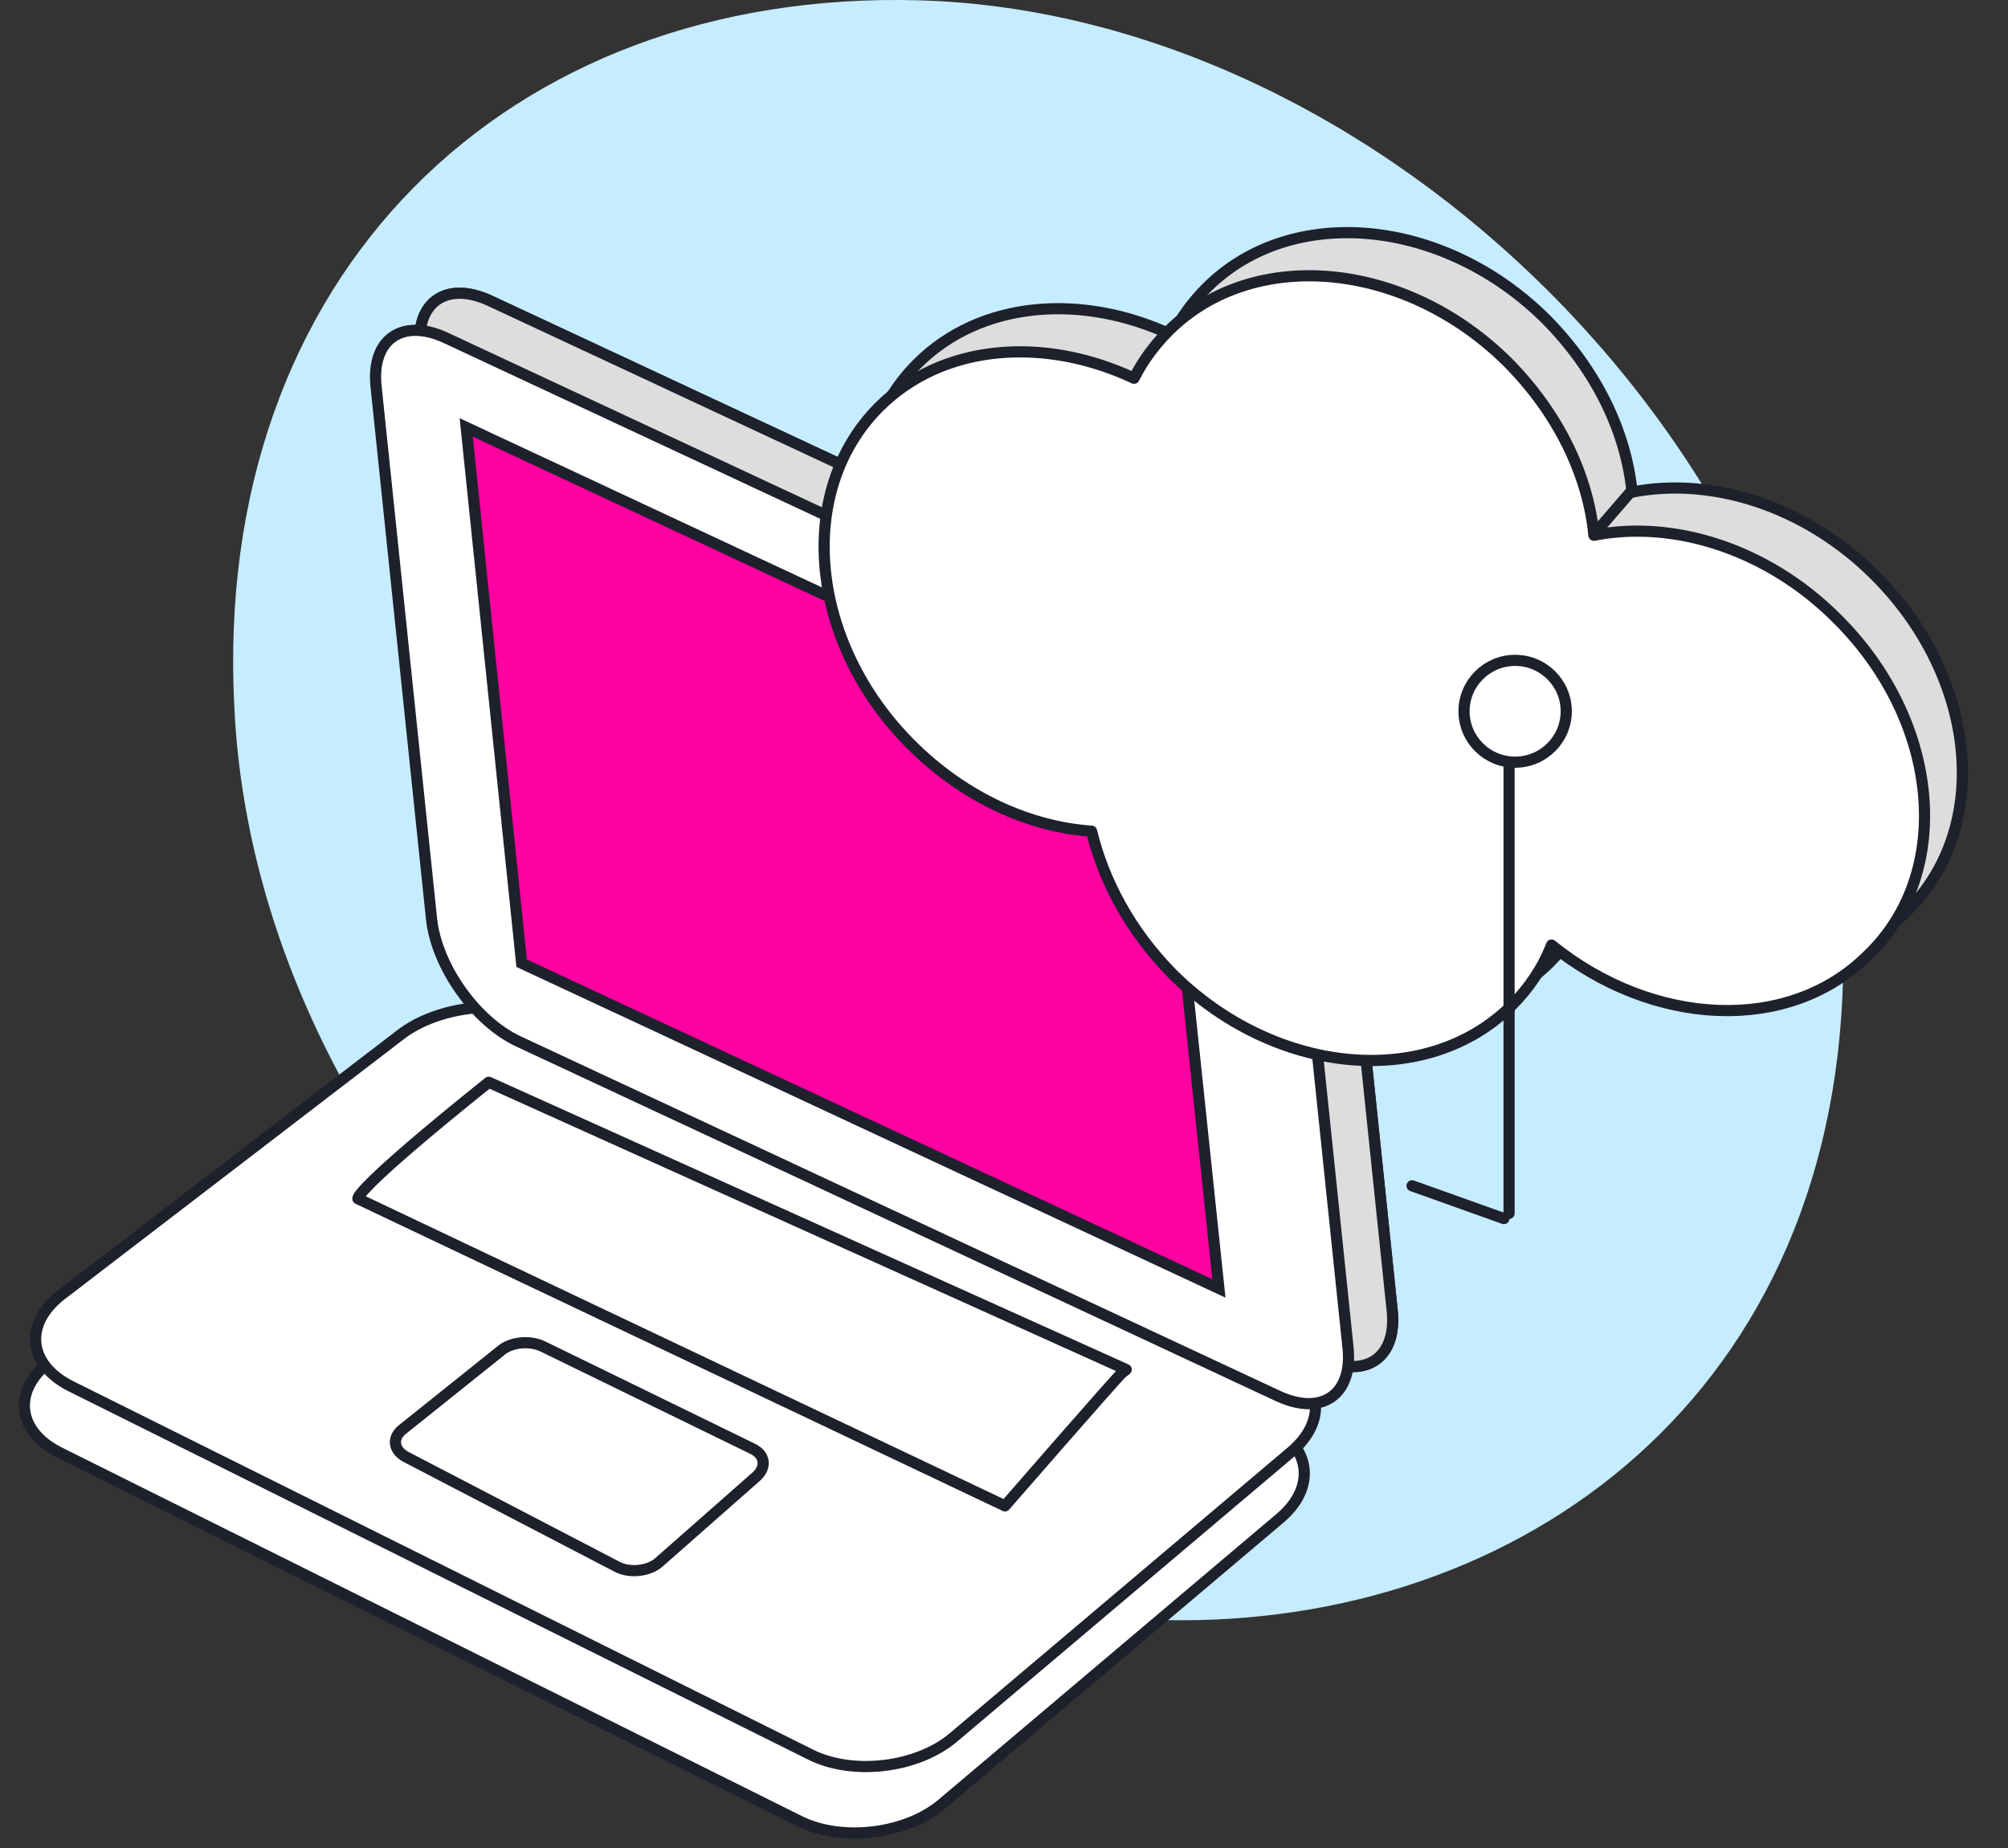
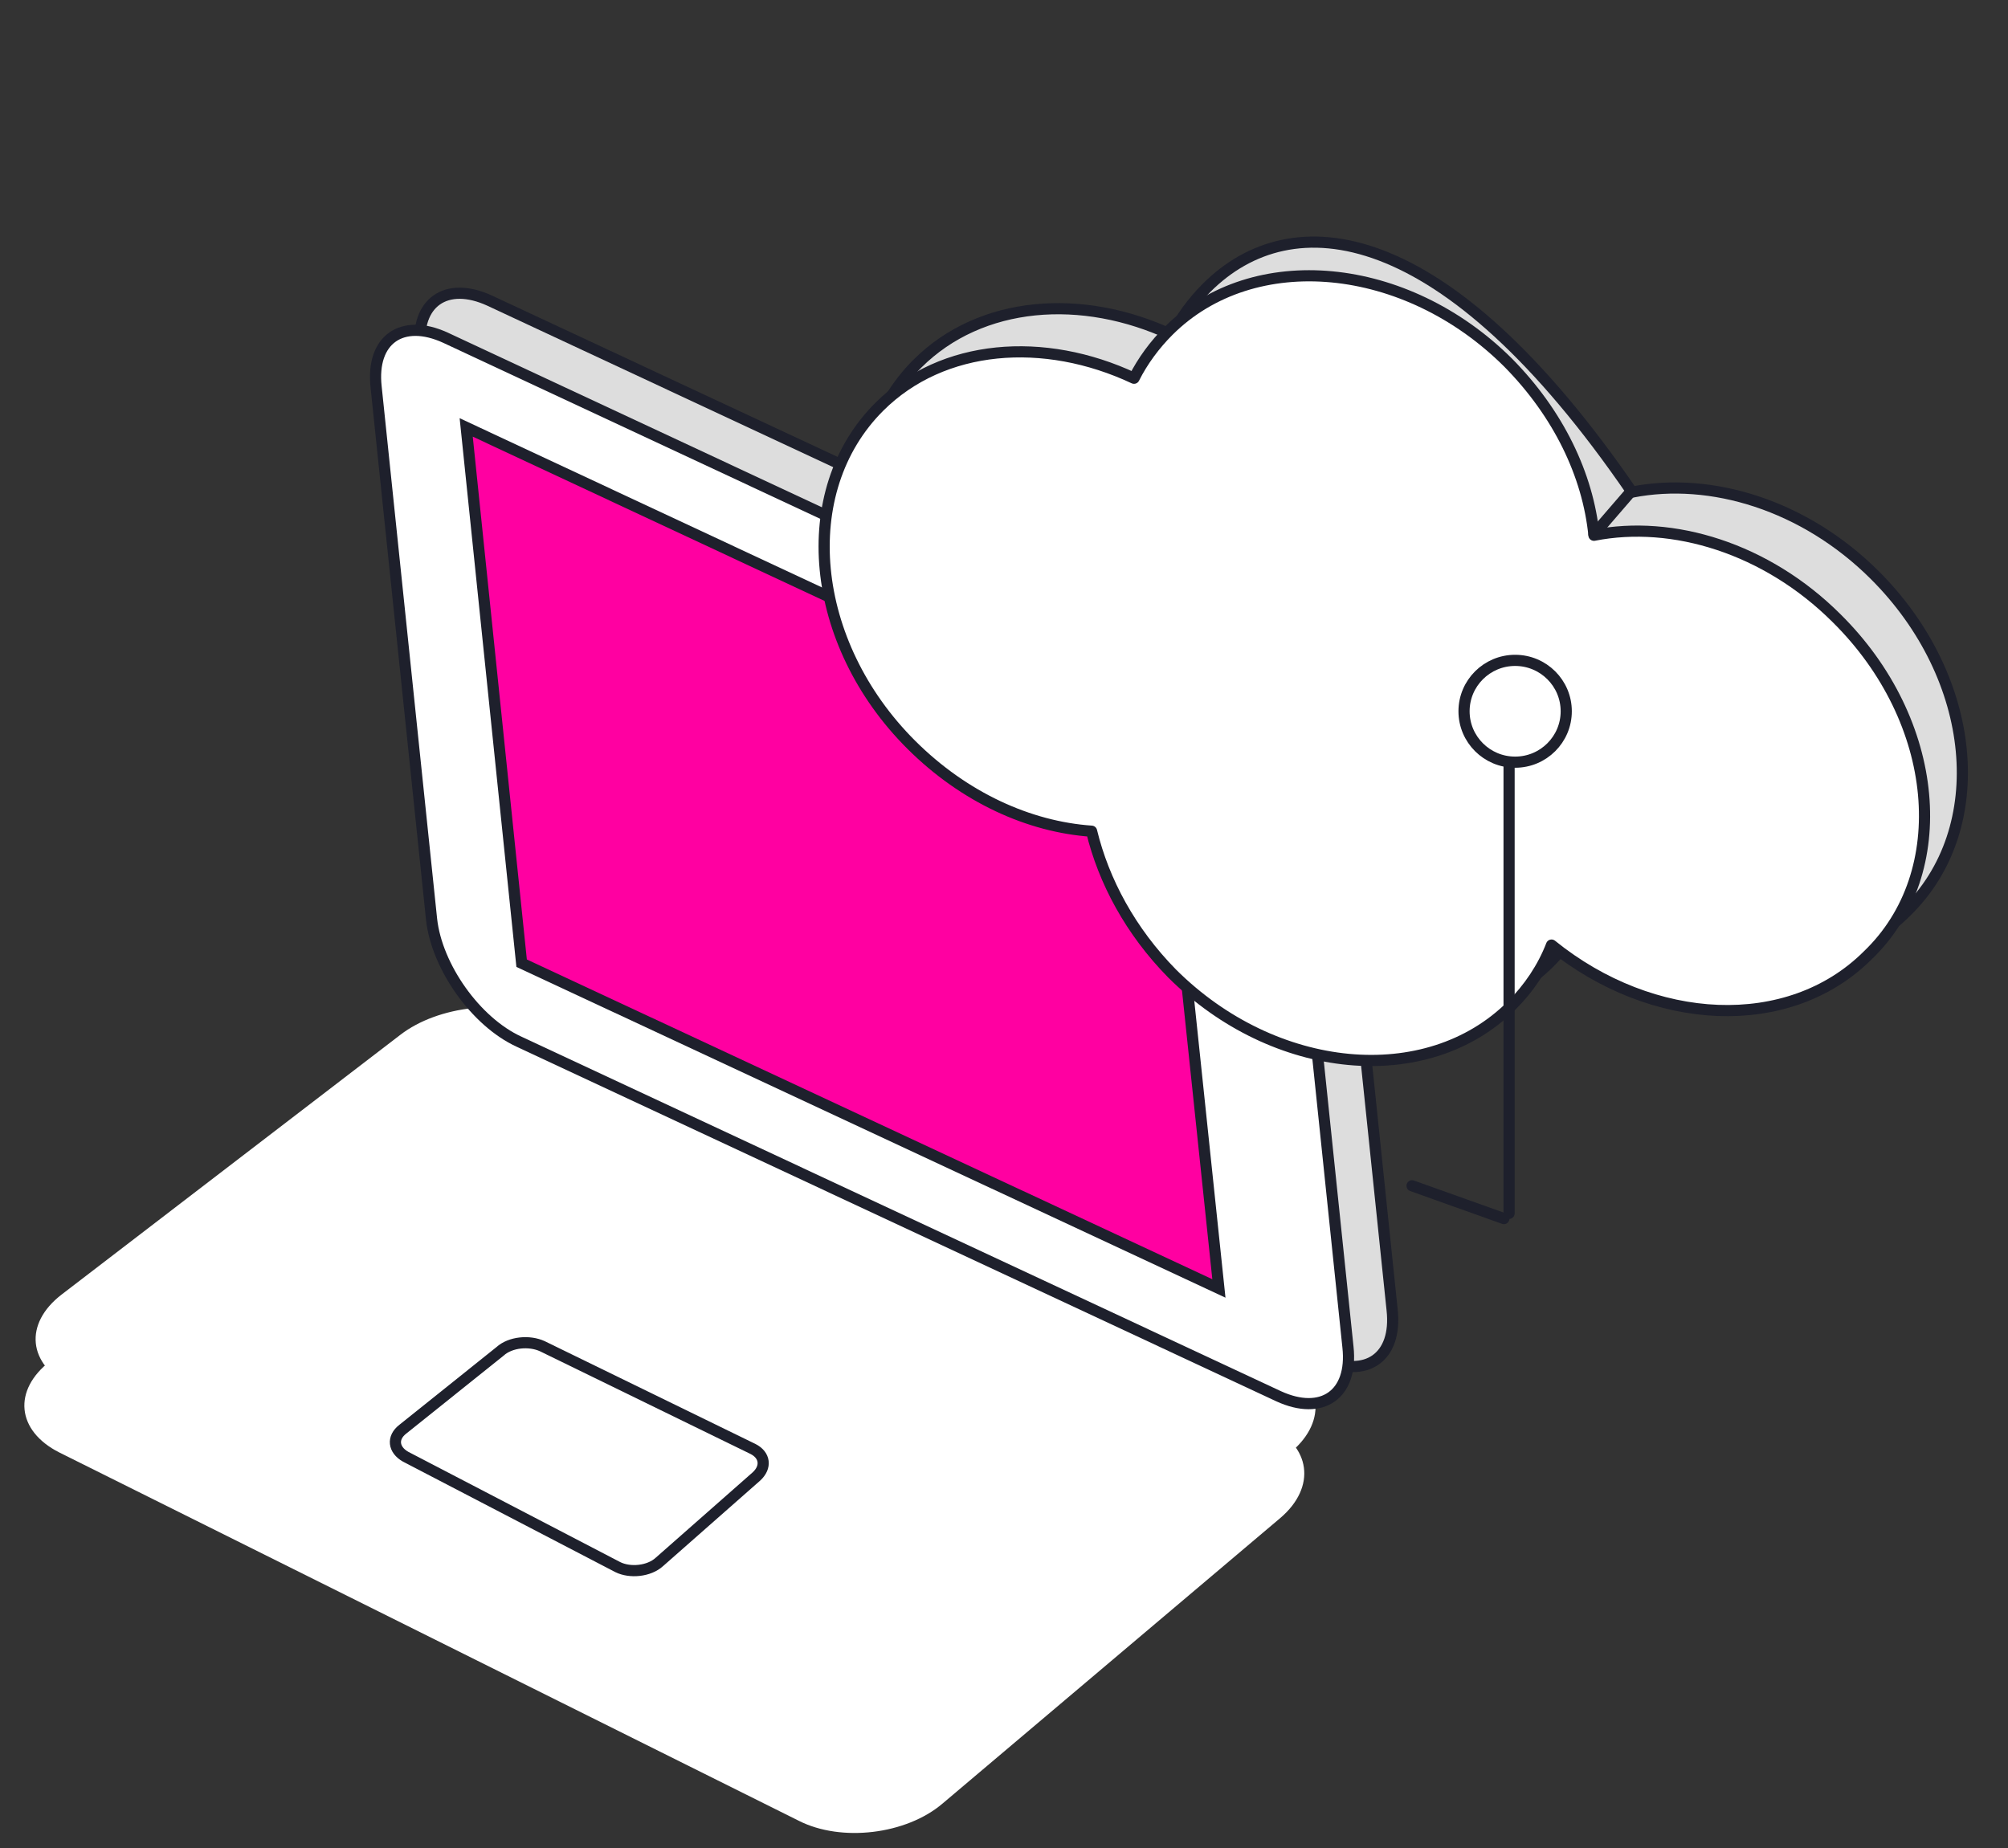
<svg xmlns="http://www.w3.org/2000/svg" width="88" height="81" viewBox="0 0 88 81" fill="none">
  <rect x="0" y="0" width="88" height="81" fill="#333333" stroke="none" />
-   <path d="M51.77 71.014C67.271 71.014 81.234 60.514 80.771 41.014C80.271 20.014 60.578 0.579 40.271 0.014C22.271 -0.486 9.271 12.014 10.271 31.015C11.271 52.014 31.771 71.014 51.77 71.014Z" fill="#C6ECFF" />
  <path d="M23.506 47.547C21.608 46.677 18.723 46.98 17.052 48.265L2.21 59.647C0.54 60.933 0.73 62.71 2.59 63.655L35.007 79.802C36.867 80.747 39.715 80.406 41.309 79.045L56.113 66.529C57.707 65.168 57.442 63.353 55.582 62.483L23.506 47.547H23.506Z" fill="white" />
-   <path d="M23.506 47.547C21.608 46.677 18.723 46.98 17.052 48.265L2.21 59.647C0.54 60.933 0.73 62.71 2.59 63.655L35.007 79.802C36.867 80.747 39.715 80.406 41.309 79.045L56.113 66.529C57.707 65.168 57.442 63.353 55.582 62.483L23.506 47.547H23.506Z" stroke="#1E202C" stroke-width="0.489" stroke-linecap="round" stroke-linejoin="round" />
  <path d="M23.999 44.635C22.101 43.766 19.216 44.068 17.546 45.354L2.703 56.736C1.033 58.021 1.223 59.798 3.083 60.744L35.501 76.89C37.361 77.835 40.208 77.495 41.802 76.134L56.606 63.617C58.201 62.256 57.935 60.441 56.075 59.572L23.999 44.635H23.999Z" fill="white" />
-   <path d="M23.999 44.635C22.101 43.766 19.216 44.068 17.546 45.354L2.703 56.736C1.033 58.021 1.223 59.798 3.083 60.744L35.501 76.89C37.361 77.835 40.208 77.495 41.802 76.134L56.606 63.617C58.201 62.256 57.935 60.441 56.075 59.572L23.999 44.635H23.999Z" stroke="#1E202C" stroke-width="0.489" stroke-linecap="round" stroke-linejoin="round" />
-   <path d="M21.456 13.175C19.558 12.305 18.191 13.25 18.419 15.33L20.848 38.661C21.076 40.74 22.784 43.161 24.682 44.03L57.973 59.572C59.871 60.441 61.238 59.496 61.01 57.416L58.581 34.085C58.353 32.006 56.645 29.585 54.747 28.716L21.456 13.175Z" fill="#DDDDDD" stroke="#1E202C" stroke-width="0.489" stroke-linecap="round" stroke-linejoin="round" />
  <path d="M21.456 13.175C19.558 12.305 18.191 13.25 18.419 15.33L20.848 38.661C21.076 40.74 22.784 43.161 24.682 44.03L57.973 59.572C59.871 60.441 61.238 59.496 61.01 57.416L58.581 34.085C58.353 32.006 56.645 29.585 54.747 28.716L21.456 13.175Z" fill="#DDDDDD" stroke="#1E202C" stroke-width="0.489" stroke-linecap="round" stroke-linejoin="round" />
  <path d="M23.771 59.004C23.202 58.74 22.366 58.815 21.911 59.231L17.66 62.634C17.166 63.012 17.242 63.542 17.773 63.844L27.074 68.684C27.605 68.949 28.44 68.874 28.896 68.458L33.147 64.714C33.603 64.298 33.527 63.769 32.995 63.504L23.771 59.004Z" fill="white" />
  <path d="M23.771 59.004C23.202 58.74 22.366 58.815 21.911 59.231L17.66 62.634C17.166 63.012 17.242 63.542 17.773 63.844L27.074 68.684C27.605 68.949 28.44 68.874 28.896 68.458L33.147 64.714C33.603 64.298 33.527 63.769 32.995 63.504L23.771 59.004Z" stroke="#1E202C" stroke-width="0.489" stroke-linecap="round" stroke-linejoin="round" />
-   <path d="M21.418 47.433C15.382 52.273 15.686 52.538 15.686 52.538L44.042 66C44.042 66 48.977 60.328 49.167 60.176L49.356 60.025L21.418 47.433V47.433Z" fill="white" stroke="#1E202C" stroke-width="0.489" stroke-linecap="round" stroke-linejoin="round" />
  <path d="M19.52 14.8C17.622 13.931 16.255 14.876 16.483 16.956L18.913 40.287C19.14 42.367 20.849 44.787 22.747 45.656L56.038 61.197C57.935 62.067 59.302 61.122 59.074 59.042L56.645 35.711C56.417 33.632 54.709 31.211 52.811 30.342L19.52 14.8Z" fill="white" />
  <path d="M19.52 14.8C17.622 13.931 16.255 14.876 16.483 16.956L18.913 40.287C19.14 42.367 20.849 44.787 22.747 45.656L56.038 61.197C57.935 62.067 59.302 61.122 59.074 59.042L56.645 35.711C56.417 33.632 54.709 31.211 52.811 30.342L19.52 14.8Z" stroke="#1E202C" stroke-width="0.489" stroke-linecap="round" stroke-linejoin="round" />
  <path d="M20.431 18.733L22.86 42.215L53.418 56.471L50.951 32.989L20.431 18.733Z" fill="#FF00A1" stroke="#1E202C" stroke-width="0.489" stroke-miterlimit="10" />
-   <path d="M82.154 25.199C79.079 22.136 74.979 20.889 71.525 21.569C71.259 18.922 69.969 16.238 67.767 14.007C63.287 9.545 56.606 8.902 52.886 12.607C52.279 13.212 51.748 13.931 51.368 14.687C47.42 12.834 42.979 13.175 40.208 15.935C36.488 19.641 37.133 26.296 41.612 30.758C43.928 33.064 46.775 34.35 49.508 34.539C50.039 36.732 51.216 38.925 53.038 40.778C57.518 45.24 64.198 45.883 67.919 42.178C68.678 41.421 69.285 40.514 69.665 39.531C74.106 43.123 80.066 43.425 83.52 39.984C87.316 36.316 86.671 29.699 82.154 25.199L82.154 25.199Z" fill="#DDDDDD" stroke="#1E202C" stroke-width="0.489" stroke-linecap="round" stroke-linejoin="round" />
+   <path d="M82.154 25.199C79.079 22.136 74.979 20.889 71.525 21.569C63.287 9.545 56.606 8.902 52.886 12.607C52.279 13.212 51.748 13.931 51.368 14.687C47.42 12.834 42.979 13.175 40.208 15.935C36.488 19.641 37.133 26.296 41.612 30.758C43.928 33.064 46.775 34.35 49.508 34.539C50.039 36.732 51.216 38.925 53.038 40.778C57.518 45.24 64.198 45.883 67.919 42.178C68.678 41.421 69.285 40.514 69.665 39.531C74.106 43.123 80.066 43.425 83.52 39.984C87.316 36.316 86.671 29.699 82.154 25.199L82.154 25.199Z" fill="#DDDDDD" stroke="#1E202C" stroke-width="0.489" stroke-linecap="round" stroke-linejoin="round" />
  <path d="M80.483 27.09C77.409 24.027 73.309 22.779 69.855 23.46C69.589 20.813 68.298 18.128 66.097 15.897C61.617 11.435 54.936 10.792 51.216 14.498C50.609 15.103 50.078 15.821 49.698 16.578C45.75 14.725 41.309 15.065 38.538 17.826C34.818 21.531 35.463 28.186 39.942 32.648C42.258 34.955 45.105 36.241 47.838 36.43C48.369 38.623 49.546 40.816 51.368 42.669C55.847 47.131 62.528 47.774 66.249 44.068C67.008 43.312 67.615 42.404 67.995 41.421C72.436 45.013 78.396 45.316 81.85 41.875C85.646 38.245 85.039 31.59 80.483 27.09Z" fill="white" stroke="#1E202C" stroke-width="0.489" stroke-linecap="round" stroke-linejoin="round" />
  <path d="M69.855 23.422L71.487 21.531" stroke="#1E202C" stroke-width="0.489" stroke-linecap="round" stroke-linejoin="round" />
  <path d="M61.883 51.971L65.907 53.408" stroke="#1E202C" stroke-width="0.489" stroke-linecap="round" stroke-linejoin="round" />
  <path d="M66.135 33.594V53.181" stroke="#1E202C" stroke-width="0.489" stroke-linecap="round" stroke-linejoin="round" />
  <path d="M66.4 33.405C67.638 33.405 68.64 32.406 68.64 31.174C68.64 29.942 67.638 28.943 66.4 28.943C65.164 28.943 64.161 29.942 64.161 31.174C64.161 32.406 65.164 33.405 66.4 33.405Z" stroke="#1E202C" stroke-width="0.489" stroke-linecap="round" stroke-linejoin="round" />
</svg>